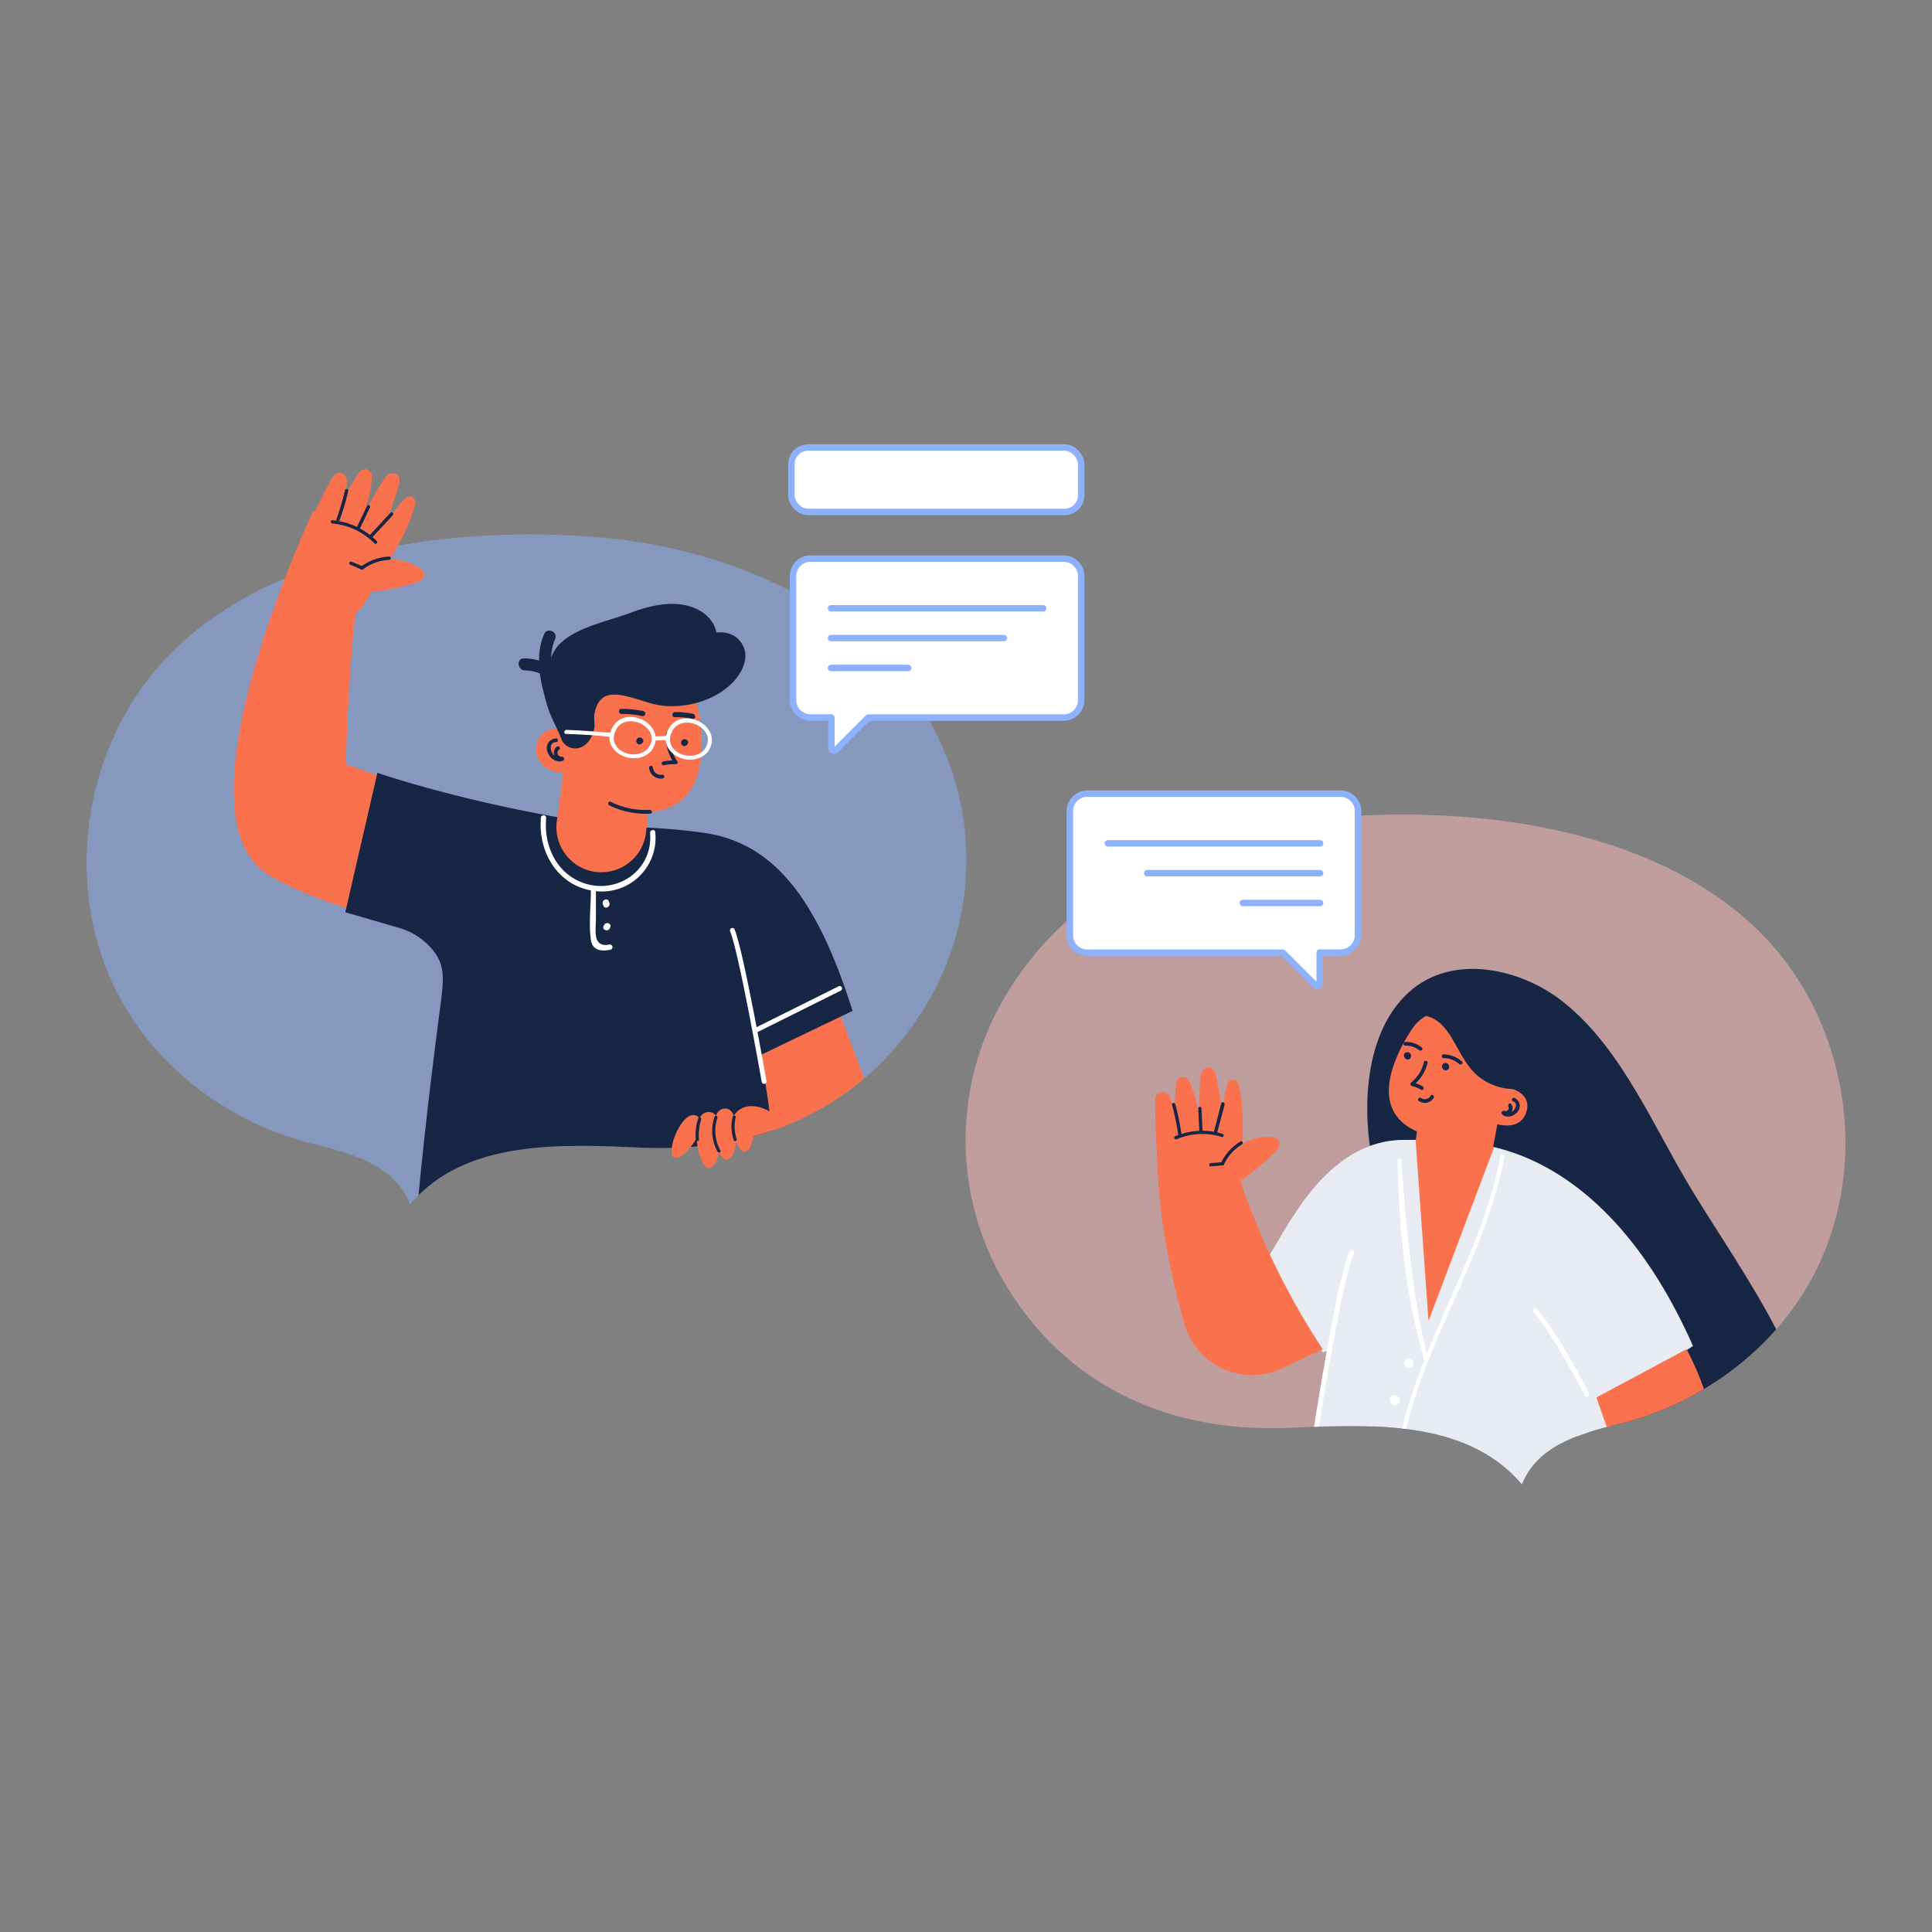
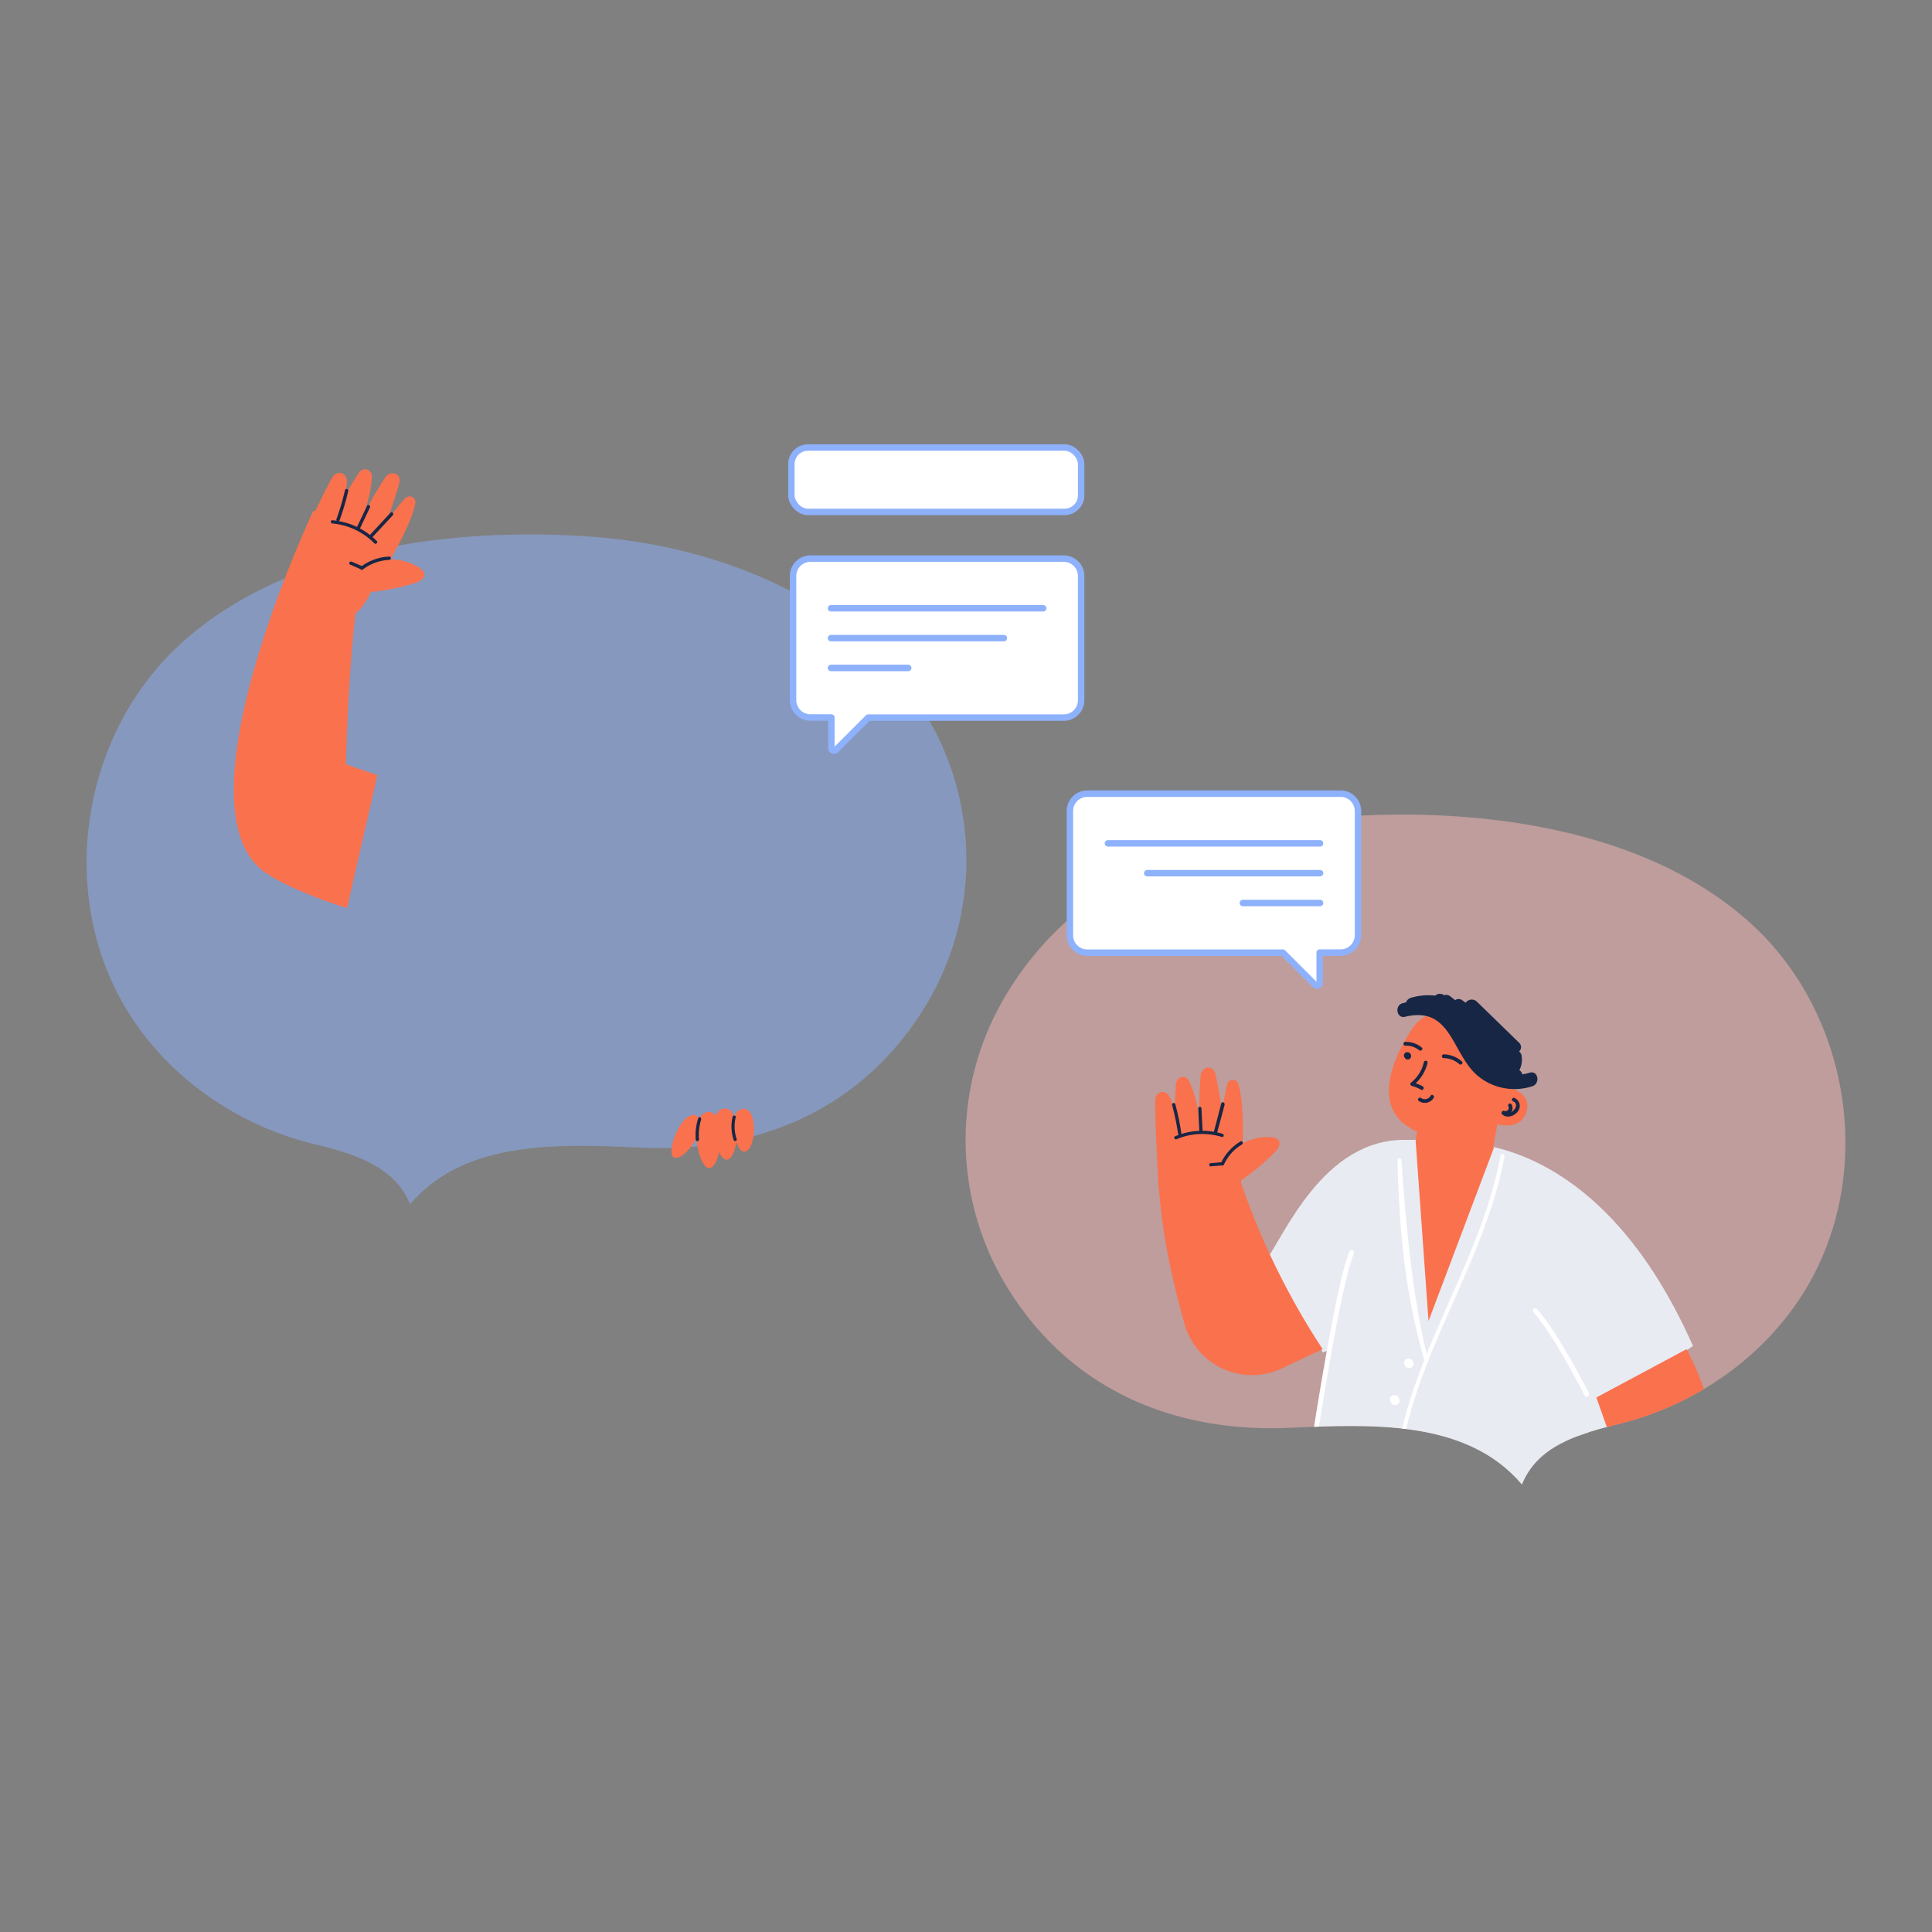
<svg xmlns="http://www.w3.org/2000/svg" viewBox="0 0 600 600">
  <rect x="0" y="0" width="600" height="600" fill="#808080" stroke="none" />
  <defs>
    <style>.cls-1,.cls-11,.cls-13,.cls-15{fill:none;}.cls-2{clip-path:url(#clip-path);}.cls-3{fill:#182645;}.cls-4{fill:#fa714d;}.cls-5{fill:#e9ebf2;}.cls-6,.cls-7{fill:#8EB1FC;}.cls-6{isolation:isolate;}.cls-7,.cls-8{opacity:0.5;}.cls-8{fill:#FCBBB9;}.cls-9{clip-path:url(#clip-path-2);}.cls-10,.cls-14{fill:#fff;}.cls-11,.cls-13{stroke:#fff;stroke-width:1.5px;}.cls-11,.cls-13,.cls-14,.cls-15{stroke-linecap:round;}.cls-11,.cls-14,.cls-15{stroke-linejoin:round;}.cls-12{clip-path:url(#clip-path-3);}.cls-13{stroke-miterlimit:10;}.cls-14,.cls-15{stroke:#8EB1FC;stroke-width:2px;}</style>
    <clipPath id="clip-path">
      <rect class="cls-1" y="-1056" width="1000" height="1000" />
    </clipPath>
    <clipPath id="clip-path-2">
      <path class="cls-1" d="M400.21,443.43c25.07-1.07,55.2-2.82,72.44,17.59,4.76-11.85,17.16-15.64,30.09-18.79,22.95-5.6,44-19.94,56.8-39.86,23-35.77,15.95-86.06-15.05-114.88-32.71-30.41-85.43-36.91-128.18-33.82-30,2.17-60.3,12.17-83.48,31a99.36,99.36,0,0,0-23.49,29.89,87.32,87.32,0,0,0,4.49,86.87C333.34,431.91,364.93,444.94,400.21,443.43Z" />
    </clipPath>
    <clipPath id="clip-path-3">
-       <path class="cls-1" d="M199.79,356.43c-25.07-1.07-55.2-2.82-72.44,17.59-4.76-11.85-17.16-15.64-30.09-18.79-22.95-5.6-44-19.94-56.8-39.86-23-35.77-15.95-86.06,15.05-114.88,32.71-30.41,85.43-36.91,128.18-33.82,30,2.17,60.3,12.17,83.48,31a99.36,99.36,0,0,1,23.49,29.89,87.32,87.32,0,0,1-4.49,86.87C266.66,344.91,235.07,357.94,199.79,356.43Z" />
-     </clipPath>
+       </clipPath>
  </defs>
  <title>Dashboard Illustrations</title>
  <g id="Layer_1" data-name="Layer 1">
    <g class="cls-2">
      <g id="_Group_" data-name="&lt;Group&gt;">
        <path id="_Compound_Path_" data-name="&lt;Compound Path&gt;" class="cls-3" d="M656.57-677.8A128.72,128.72,0,0,1,735-563.89c36.42,33.55,103.28,95.68,95.89,199-2,28.67-11.18,53.52-24.06,75.75A196.49,196.49,0,0,1,865.9-260.7c55,39.38,69.65,102.51,81.4,153.24,2.06,8.9,5,21.56,7.79,31.62A128.72,128.72,0,0,1,849.36,153.52C740.23,127.13,712.24,18,697.7-44.41c-4-.07-7.82-.12-11.27-.16-27.16-.34-55.24-.68-83.41-5.88C516.7-66.35,483.54-120.61,471.45-151.53c-12-30.77-24.76-93.36,25.14-166.94C513-342.65,533.08-364,551.45-383c-17.25-16.14-36.81-35.88-52.3-61.94-30.52-51.36-34.54-109.81-11.31-164.59l.57-1.32A128.7,128.7,0,0,1,656.57-677.8Zm68.27,168.64,0,.09Zm185,412.49.13,0Z" />
      </g>
      <path id="_Path_" data-name="&lt;Path&gt;" class="cls-4" d="M364.92-270.26c-54.36,78.31-85.57,203.08-12.07,395.85l66.91-27.36S382.45-14.56,434-123.66c12.87-27.22,24.53-51.67,33.5-70.31" />
      <path class="cls-5" d="M514.59-424S613-471,668.17-436.83,809.93,62.33,809.93,62.33H463.4Z" />
      <path class="cls-6" d="M547.14-170.29C539.27-89.23,500.64,142,464.45,256.35c-11.91,37.63-25.06,67.52-59,82.58l-6.62,2.93c-12.17,5.39-25.25-5.23-23.89-19.4l56.06-455S438.48-81,426.67-81c-9.09,0-83.29-26.7-122.95-43.05-30.91-12.75,11.21-117.72,75.67-208.81,80.33-113.51,141.37-103.92,166.76-113.51,5.3-2,7.11,7.28,8.71,10C569.8-411.47,556-261.89,547.14-170.29Z" />
    </g>
    <path class="cls-7" d="M199.79,356.43c-25.07-1.07-55.2-2.82-72.44,17.59-4.76-11.85-17.16-15.64-30.09-18.79-22.95-5.6-44-19.94-56.8-39.86-23-35.77-15.95-86.06,15.05-114.88,32.71-30.41,85.43-36.91,128.18-33.82,30,2.17,60.3,12.17,83.48,31a99.36,99.36,0,0,1,23.49,29.89,87.32,87.32,0,0,1-4.49,86.87C266.66,344.91,235.07,357.94,199.79,356.43Z" />
    <path class="cls-8" d="M400.21,443.43c25.07-1.07,55.2-2.82,72.44,17.59,4.76-11.85,17.16-15.64,30.09-18.79,22.95-5.6,44-19.94,56.8-39.86,23-35.77,15.95-86.06-15.05-114.88-32.71-30.41-85.43-36.91-128.18-33.82-30,2.17-60.3,12.17-83.48,31a99.36,99.36,0,0,0-23.49,29.89,87.32,87.32,0,0,0,4.49,86.87C333.34,431.91,364.93,444.94,400.21,443.43Z" />
    <g id="_Group_2" data-name="&lt;Group&gt;">
      <path id="_Path_2" data-name="&lt;Path&gt;" class="cls-4" d="M378.41,362.57c-.49-6.73,1.16-19.56,2.69-25.76a1.84,1.84,0,0,1,1.31-1.38,1.75,1.75,0,0,1,2.17,1.26c1.87,6.07,1.46,17.67,1.07,24.11" />
      <path id="_Path_3" data-name="&lt;Path&gt;" class="cls-4" d="M380.6,360.17c.12-7.28-1.47-19.53-3.12-26.5-.25-1.07-1-2.37-2.54-2.1a2.8,2.8,0,0,0-2.08,2.76c-.79,8-.25,21.11,0,29.06" />
      <path id="_Path_4" data-name="&lt;Path&gt;" class="cls-4" d="M373.08,358.41c.73-6.05-1.08-17.07-3.7-22.44a2.27,2.27,0,0,0-2.51-1.49,2.42,2.42,0,0,0-1.66,2.35c-.62,6.07-.41,17.2-1,23.27" />
      <path id="_Path_5" data-name="&lt;Path&gt;" class="cls-4" d="M359.89,368.78c-.27-3-1.35-23.08-1.1-27.08a2.53,2.53,0,0,1,1.68-2.54,2.5,2.5,0,0,1,2.79,1.53c1.88,3.55,4.63,15.06,4.88,19" />
      <path id="_Path_6" data-name="&lt;Path&gt;" class="cls-4" d="M379.75,358.12c2.43-1.18,4.78-2.55,7.28-3.57a16.25,16.25,0,0,1,7.91-1.37c3.26.38,2.88,2.7,1,4.62a72.79,72.79,0,0,1-15.24,11.75" />
      <path id="_Path_7" data-name="&lt;Path&gt;" class="cls-4" d="M383.79,357.75s7.82,23.44-10.33,22.94c-14.28-.39-13.64-5.73-13.93-24.9C359.42,349.14,375.65,349.14,383.79,357.75Z" />
    </g>
    <g id="_Group_3" data-name="&lt;Group&gt;">
      <path id="_Path_8" data-name="&lt;Path&gt;" class="cls-3" d="M379.41,353.08a20.4,20.4,0,0,0-14,.71c-.6.25-1.07-.65-.47-.9a21.55,21.55,0,0,1,14.74-.77.51.51,0,0,1-.31,1Z" />
    </g>
    <g id="_Group_4" data-name="&lt;Group&gt;">
      <path id="_Path_9" data-name="&lt;Path&gt;" class="cls-3" d="M380.34,343,378,351.73c-.17.63-1.13.33-1-.31l2.29-8.77c.17-.63,1.13-.33,1,.31Z" />
    </g>
    <g id="_Group_5" data-name="&lt;Group&gt;">
      <path id="_Path_10" data-name="&lt;Path&gt;" class="cls-3" d="M373.12,344.21l.34,6.92c0,.65-1,.61-1,0l-.34-6.92c0-.65,1-.61,1,0Z" />
    </g>
    <g id="_Group_6" data-name="&lt;Group&gt;">
      <path id="_Path_11" data-name="&lt;Path&gt;" class="cls-3" d="M365,342.93a75.63,75.63,0,0,1,1.87,9c.09.64-.9.87-1,.23a75.67,75.67,0,0,0-1.87-9c-.17-.63.82-.85,1-.23Z" />
    </g>
    <g id="_Group_7" data-name="&lt;Group&gt;">
      <path id="_Path_12" data-name="&lt;Path&gt;" class="cls-3" d="M385.75,355.39a14.18,14.18,0,0,0-5.64,6.26c-.27.59-1.24.29-1-.31a15.39,15.39,0,0,1,6.14-6.85c.56-.34,1,.57.47.9Z" />
    </g>
    <g id="_Group_8" data-name="&lt;Group&gt;">
      <path id="_Path_13" data-name="&lt;Path&gt;" class="cls-3" d="M379.65,361.92l-3.66.31c-.65.05-.61-1,0-1l3.66-.31c.65-.05.61,1,0,1Z" />
    </g>
    <path id="_Path_14" data-name="&lt;Path&gt;" class="cls-4" d="M107.77,282c-8.66-2.65-18.71-6.66-24.85-10.65C53.15,252,97.33,158.57,97.33,158.57l17.45,8.34s-5.63,12-7.39,70.46l9.81,3.37" />
    <g id="_Group_9" data-name="&lt;Group&gt;">
      <path id="_Path_15" data-name="&lt;Path&gt;" class="cls-4" d="M110.74,176.83c2.83-6.33,10.56-17.16,15-22a1.89,1.89,0,0,1,1.86-.61,1.8,1.8,0,0,1,1.35,2.19c-1.25,6.41-7.26,16.71-10.75,22.35" />
      <path id="_Path_16" data-name="&lt;Path&gt;" class="cls-4" d="M113.89,175.72c3.65-6.53,8.16-18.4,10.06-25.52.29-1.09.24-2.64-1.27-3.14a2.88,2.88,0,0,0-3.22,1.49c-4.63,6.9-10.49,19-14.14,26.31" />
      <path id="_Path_17" data-name="&lt;Path&gt;" class="cls-4" d="M107.93,170.47c3.61-5.12,7.32-16,7.56-22.12a2.34,2.34,0,0,0-1.56-2.57,2.48,2.48,0,0,0-2.64,1.32c-3.51,5.2-8.73,15.38-12.24,20.57" />
      <path id="_Path_18" data-name="&lt;Path&gt;" class="cls-4" d="M91,173.45c1.22-2.88,10-21.56,12.17-25.06a2.6,2.6,0,0,1,2.76-1.49,2.57,2.57,0,0,1,1.78,2.74c0,4.13-3.13,15.89-4.83,19.62" />
      <path id="_Path_19" data-name="&lt;Path&gt;" class="cls-4" d="M114.12,173.45c2.78.11,5.57,0,8.33.31a16.7,16.7,0,0,1,7.83,2.6c2.77,1.93,1.3,3.85-1.33,4.68a74.82,74.82,0,0,1-19.51,3.23" />
      <path id="_Path_20" data-name="&lt;Path&gt;" class="cls-4" d="M118,175.08s-4.31,25-20.51,15.76c-12.75-7.3-9.57-11.81-.52-29.32C100.07,155.43,114.77,163.33,118,175.08Z" />
    </g>
    <g id="_Group_10" data-name="&lt;Group&gt;">
      <path id="_Path_21" data-name="&lt;Path&gt;" class="cls-3" d="M116.25,168.72a21,21,0,0,0-13-6.15c-.67-.06-.66-1.11,0-1A22.15,22.15,0,0,1,117,168c.48.48-.27,1.21-.75.73Z" />
    </g>
    <g id="_Group_11" data-name="&lt;Group&gt;">
      <path id="_Path_22" data-name="&lt;Path&gt;" class="cls-3" d="M122,160l-6.34,6.83c-.46.49-1.19-.26-.73-.75l6.34-6.83c.46-.49,1.19.26.73.75Z" />
    </g>
    <g id="_Group_12" data-name="&lt;Group&gt;">
      <path id="_Path_23" data-name="&lt;Path&gt;" class="cls-3" d="M114.87,157.63l-3.05,6.43c-.29.61-1.19.08-.9-.53L114,157.1c.29-.61,1.19-.08.9.53Z" />
    </g>
    <g id="_Group_13" data-name="&lt;Group&gt;">
      <path id="_Path_24" data-name="&lt;Path&gt;" class="cls-3" d="M108.14,152.52a77.74,77.74,0,0,1-2.66,9c-.23.63-1.24.36-1-.28a77.78,77.78,0,0,0,2.66-9c.15-.66,1.16-.38,1,.28Z" />
    </g>
    <g id="_Group_14" data-name="&lt;Group&gt;">
      <path id="_Path_25" data-name="&lt;Path&gt;" class="cls-3" d="M120.88,173.89a14.57,14.57,0,0,0-8.15,2.93c-.53.4-1.27-.34-.73-.75a15.82,15.82,0,0,1,8.89-3.23c.67,0,.66,1,0,1Z" />
    </g>
    <g id="_Group_15" data-name="&lt;Group&gt;">
      <path id="_Path_26" data-name="&lt;Path&gt;" class="cls-3" d="M112.18,176.84l-3.46-1.5c-.62-.27-.08-1.17.53-.9l3.46,1.5c.62.27.08,1.17-.53.9Z" />
    </g>
    <g class="cls-9">
-       <path id="_Compound_Path_2" data-name="&lt;Compound Path&gt;" class="cls-3" d="M449.49,535.86c8,6.44,17.78,10.85,27.53,7.75,5.23-1.66,9.4-5.43,13.76-8.92,4.84-3.87,9.46-6,15.46-6.22C516.75,528,527,530,537,525.18c8.16-3.93,14.85-10.56,20-18.73C569.12,487,569.25,462,562.8,440c-7.59-26-23.05-47.11-36.65-69.22-12.52-20.35-22-44.45-40.25-59.28-13.19-10.74-34.74-15.66-48.32-3.4-15,13.54-15.1,40.53-9.74,59.49,4.53,16,11.57,31.61,12,48.75.32,13.89-6.76,17.05-13.83,27.46-5.74,8.46-16.54,22.59-16.89,33.62C408.35,501,433.78,523.17,449.49,535.86Z" />
      <g id="_Group_16" data-name="&lt;Group&gt;">
        <path id="_Path_27" data-name="&lt;Path&gt;" class="cls-5" d="M448.77,355s46-7,77,63c-7,5-16,8-31,17-2-6.32,0,19.06-3.53,12.86C468.44,407.34,456.05,425.15,448.77,355Z" />
      </g>
      <g id="_Group_17" data-name="&lt;Group&gt;">
        <path id="_Path_28" data-name="&lt;Path&gt;" class="cls-5" d="M454.77,361c-5.51,27.87,19.65,39.74-44,59-4-9-19.34-26.21-18-28,6-8,18.1-38.54,44-38C446.62,354.19,456.68,351.31,454.77,361Z" />
      </g>
      <path id="_Path_29" data-name="&lt;Path&gt;" class="cls-5" d="M498.21,461.91S515.11,361.74,455,357.05C412.49,353.39,406.77,464,406.77,464s32.71-.13,49.4-.68Z" />
      <path class="cls-4" d="M495.77,434l28-15s6,11,7,19-29,13-29,13Z" />
      <g id="_Group_18" data-name="&lt;Group&gt;">
        <path id="_Path_30" data-name="&lt;Path&gt;" class="cls-4" d="M463.51,357.22l1.52-8.1s7.1,2.25,9-3.82-5.57-7.49-5.57-7.49h0c3.47-13.32-7.88-26.14-21.44-23.75l-.54.1a12.52,12.52,0,0,0-8,5.46c-5.07,7.75-13.93,24.92,1.58,31.77l-.43,3,23.87,2.85" />
        <g id="_Group_19" data-name="&lt;Group&gt;">
          <path id="_Path_31" data-name="&lt;Path&gt;" class="cls-3" d="M470.36,341a2.69,2.69,0,0,1,1.06,4.1c-1,1.47-3.4,2.34-4.88,1-.55-.49.17-1.39.73-.9,1.91,1.69,5.16-2.19,2.62-3.17-.7-.27-.23-1.33.46-1.06Z" />
        </g>
        <g id="_Group_20" data-name="&lt;Group&gt;">
          <path id="_Path_32" data-name="&lt;Path&gt;" class="cls-3" d="M467.19,345a1,1,0,0,0,1.26-1.38c-.37-.64.57-1.32.94-.67a2.13,2.13,0,0,1-2.67,3.11.58.58,0,0,1,.46-1.06Z" />
        </g>
        <g id="_Group_21" data-name="&lt;Group&gt;">
          <path id="_Path_33" data-name="&lt;Path&gt;" class="cls-3" d="M443.35,330a12.37,12.37,0,0,1-4.5,7.09l-.25-1a15,15,0,0,1,3.21,1.27c.65.35.19,1.41-.46,1.06a13.71,13.71,0,0,0-2.92-1.19.59.59,0,0,1-.25-1,11.08,11.08,0,0,0,4-6.33c.16-.72,1.31-.55,1.14.18Z" />
        </g>
        <g id="_Group_22" data-name="&lt;Group&gt;">
          <path id="_Path_34" data-name="&lt;Path&gt;" class="cls-3" d="M441.32,341a2.06,2.06,0,0,0,3-.75c.39-.63,1.29.1.9.73a3.2,3.2,0,0,1-4.61.92c-.62-.4.11-1.3.73-.9Z" />
        </g>
        <g id="_Group_23" data-name="&lt;Group&gt;">
-           <path id="_Path_35" data-name="&lt;Path&gt;" class="cls-3" d="M448.74,330.91l-.16.62.52.15h0c0-.17.1-.34.15-.52l-.36-.3c.81-.41,1.3.91.5,1.32-1.22.61-2.28-1.29-1-1.95a1.17,1.17,0,0,1,1.1,2.06c-1.27.66-2.34-1.38-1-1.93a1,1,0,1,1,.41,1.94c-.9,0-1.05-1.36-.15-1.4Z" />
-         </g>
+           </g>
        <g id="_Group_24" data-name="&lt;Group&gt;">
          <path id="_Path_36" data-name="&lt;Path&gt;" class="cls-3" d="M436.93,327.54l-.16.62.52.15h0l.15-.52-.36-.3c.81-.41,1.3.91.5,1.32-1.22.61-2.28-1.29-1-1.95a1.17,1.17,0,0,1,1.1,2.06c-1.27.66-2.34-1.38-1-1.93a1,1,0,1,1,.41,1.94c-.9,0-1.05-1.36-.15-1.4Z" />
        </g>
        <g id="_Group_25" data-name="&lt;Group&gt;">
          <path id="_Path_37" data-name="&lt;Path&gt;" class="cls-3" d="M453.19,330.47a7.58,7.58,0,0,0-4.84-1.87c-.74,0-.76-1.17,0-1.16a8.86,8.86,0,0,1,5.66,2.2c.56.49-.25,1.31-.81.83Z" />
        </g>
        <g id="_Group_26" data-name="&lt;Group&gt;">
          <path id="_Path_38" data-name="&lt;Path&gt;" class="cls-3" d="M440.72,326.15a6.35,6.35,0,0,0-4.28-1.41.58.58,0,0,1,0-1.16,7.57,7.57,0,0,1,5.1,1.74c.58.47-.23,1.29-.81.83Z" />
        </g>
      </g>
      <path id="_Path_39" data-name="&lt;Path&gt;" class="cls-4" d="M443.64,410.21l-4-55.94a96.86,96.86,0,0,1,24.37,2l-20.35,53.93" />
      <g id="_Group_27" data-name="&lt;Group&gt;">
        <path id="_Path_40" data-name="&lt;Path&gt;" class="cls-10" d="M443.62,422.35c.22.79-1,1.07-1.23.29-6.16-21.61-7.79-39.94-8.42-62.31,0-.82,1.24-.78,1.27,0C435.23,360.37,437.5,400.88,443.62,422.35Z" />
      </g>
      <g id="_Group_28" data-name="&lt;Group&gt;">
        <path id="_Path_41" data-name="&lt;Path&gt;" class="cls-10" d="M467.23,359.2c-6.38,34.28-28.91,62.31-32.82,97.46-.09.78-1.34.74-1.26-.05,3.92-35.28,26.47-63.39,32.87-97.78.15-.78,1.35-.4,1.21.37Z" />
      </g>
      <g id="_Group_29" data-name="&lt;Group&gt;">
        <path id="_Path_42" data-name="&lt;Path&gt;" class="cls-10" d="M436.19,423.79l-.06-.19c-.52-1.76,2.26-2.4,2.78-.64l.06.19c.52,1.76-2.26,2.4-2.78.64Z" />
      </g>
      <g id="_Group_30" data-name="&lt;Group&gt;">
        <path id="_Path_43" data-name="&lt;Path&gt;" class="cls-10" d="M431.83,435.33l-.11-.38c-.52-1.76,2.26-2.4,2.78-.64l.11.38c.52,1.76-2.26,2.4-2.78.64Z" />
      </g>
      <g id="_Group_31" data-name="&lt;Group&gt;">
        <path id="_Path_44" data-name="&lt;Path&gt;" class="cls-10" d="M428.69,450.45A1.43,1.43,0,0,1,430.2,448a1.43,1.43,0,0,1-1.51,2.42Z" />
      </g>
      <path id="_Path_45" data-name="&lt;Path&gt;" class="cls-3" d="M435.67,311.53c6.52-1.59,12.86.2,17.19,5.48,2.76,3.36,3.9,7.74,6.48,11.19,3.91,5.23,9.61,6.72,15.75,4.93,2.65-.77,3.33,3.47.71,4.24a17.89,17.89,0,0,1-17-3.37c-8-6.9-8.07-21.72-22.44-18.23C433.69,316.42,433,312.18,435.67,311.53Z" />
      <path id="_Path_46" data-name="&lt;Path&gt;" class="cls-3" d="M438.19,309.87a19.09,19.09,0,0,1,7.53-.67,2.12,2.12,0,0,1,2.57-.24l.19.13a1.85,1.85,0,0,1,1.83.27l1.6,1.24a1.85,1.85,0,0,1,2.27.1l1,.72a2.29,2.29,0,0,1,3.47-.36l13.15,12.8a1.83,1.83,0,0,1,0,2.65l.62.8a7,7,0,0,1-.58,5.06c1.79,1,1,4.38-1.27,3.93l-.53-.13h0l-.74-.18a7.2,7.2,0,0,1-4.74-1.94c-6.07-3.49-9.69-9.9-12.73-16.52a29.57,29.57,0,0,0-2.81-2.84,19.51,19.51,0,0,0-10-.66C436.13,314.54,435.66,310.63,438.19,309.87Z" />
      <path class="cls-11" d="M408.52,445.14S415.77,398,419.77,389" />
      <path class="cls-11" d="M492.77,433s-9-18-16-26" />
    </g>
    <g class="cls-12">
      <path class="cls-4" d="M223.4,329.57c-.69-5.37.13-10.77-.33-16.14,8-3,20.84-7.7,32.78-11.57l13,34.13s-9.84,13.2-36.07,19C229.1,348.55,224.35,337,223.4,329.57Z" />
      <path id="_Path_47" data-name="&lt;Path&gt;" class="cls-3" d="M117.2,240s24.19,8.4,58.78,14.27c21.4,3.63,23.33,1.81,42.16,4.31,22,2.92,35.62,20.36,46.62,55.36l-30.69,14.75L230.71,317c-1.14-2.28,2.66-.62,2.79,0,1.59,8.55,4.64,16.75,6.27,35.93l-110,21s1.54-20,7-61.61c1.13-8.53,1.31-12.39-1.94-16.74a21.14,21.14,0,0,0-11.1-7.48l-16.49-4.8Z" />
      <g id="_Group_32" data-name="&lt;Group&gt;">
        <path id="_Path_48" data-name="&lt;Path&gt;" class="cls-10" d="M168,253.88c-1,10.59,5.16,21.18,16.29,22.77a16.66,16.66,0,0,0,19.2-18.25c-.09-1-1.69-.73-1.6.31,1,11.64-10.46,19.43-21.12,15.35-8.21-3.14-11.94-11.75-11.15-20.07a.82.82,0,0,0-1.63-.11Z" />
      </g>
      <g id="_Group_33" data-name="&lt;Group&gt;">
        <path id="_Path_49" data-name="&lt;Path&gt;" class="cls-10" d="M183.51,276.36c0,5-.71,10.6,0,15.56.5,3.31,3.3,3.63,6.13,3a.82.82,0,0,0-.31-1.6c-5.46,1.16-4.26-4.66-4.26-7.92q0-4.48,0-9c0-1-1.62-1.17-1.63-.11Z" />
      </g>
      <g id="_Group_34" data-name="&lt;Group&gt;">
        <path id="_Path_50" data-name="&lt;Path&gt;" class="cls-10" d="M189.24,280.4l-.19-.5c-.46-1.23-2.29-.34-1.84.88l.19.5c.46,1.23,2.29.34,1.84-.88Z" />
      </g>
      <g id="_Group_35" data-name="&lt;Group&gt;">
        <path id="_Path_51" data-name="&lt;Path&gt;" class="cls-10" d="M189.36,288.31l.16-.34c.55-1.19-1.38-1.86-1.92-.68l-.16.34c-.55,1.19,1.38,1.86,1.92.68Z" />
      </g>
      <line class="cls-13" x1="260.77" y1="306.98" x2="234.89" y2="319.87" />
      <path class="cls-13" d="M237.3,335.85s-7.12-40.49-9.87-46.92" />
      <g id="_Group_36" data-name="&lt;Group&gt;">
        <path id="_Path_52" data-name="&lt;Path&gt;" class="cls-4" d="M215.08,213.43s12,37-13.75,38.84l-.7,6.23a14,14,0,0,1-16.21,12.2h0a14,14,0,0,1-11.5-15.62l2-15.06s-8.66-.31-8.4-7.71,9-6,9-6l.61-6.89a14.53,14.53,0,0,1,10.64-12.75C194.15,204.63,204.74,204.4,215.08,213.43Z" />
        <g id="_Group_37" data-name="&lt;Group&gt;">
          <path id="_Path_53" data-name="&lt;Path&gt;" class="cls-3" d="M172.74,229.33a3,3,0,0,0-2.73,4.11c.62,1.93,2.78,3.68,4.84,2.81.7-.3.2-1.36-.5-1.07-2.78,1.18-4.88-4.63-1.71-4.68.75,0,.85-1.18.1-1.17Z" />
        </g>
        <g id="_Group_38" data-name="&lt;Group&gt;">
          <path id="_Path_54" data-name="&lt;Path&gt;" class="cls-3" d="M174.47,235a1.21,1.21,0,0,1-.8-2.2.59.59,0,0,0-.75-.91,2.39,2.39,0,0,0,1.76,4.26c.75,0,.54-1.2-.21-1.16Z" />
        </g>
        <g id="_Group_39" data-name="&lt;Group&gt;">
          <path id="_Path_55" data-name="&lt;Path&gt;" class="cls-3" d="M206.85,227.81a14.08,14.08,0,0,0,2.52,9.21l.54-.86a17.37,17.37,0,0,0-4,.34.59.59,0,0,0,.26,1.15,16.15,16.15,0,0,1,3.68-.31c.4,0,.81-.48.54-.86a13,13,0,0,1-2.39-8.63c.06-.75-1.12-.8-1.17,0Z" />
        </g>
        <g id="_Group_40" data-name="&lt;Group&gt;">
          <path id="_Path_56" data-name="&lt;Path&gt;" class="cls-3" d="M205.7,240.59a2.47,2.47,0,0,1-2.94-2.23c-.08-.75-1.25-.66-1.17.09a3.65,3.65,0,0,0,4.21,3.31c.74-.11.66-1.28-.09-1.17Z" />
        </g>
        <g id="_Group_41" data-name="&lt;Group&gt;">
          <path id="_Path_57" data-name="&lt;Path&gt;" class="cls-3" d="M198.85,230l-.08,0c-.52-.45-1.32.27-.8.72,1,.85,2.5-.4,1.48-1.36a1.08,1.08,0,0,0-1.54,1.52c.94,1,2.5-.63,1.33-1.44s-2.09,1.13-.72,1.62c.65.23,1-.79.32-1Z" />
        </g>
        <g id="_Group_42" data-name="&lt;Group&gt;">
          <path id="_Path_58" data-name="&lt;Path&gt;" class="cls-3" d="M212.77,230.52l-.08,0c-.52-.45-1.32.27-.8.72,1,.85,2.5-.4,1.48-1.36a1.08,1.08,0,0,0-1.54,1.52c.94,1,2.5-.63,1.33-1.44s-2.09,1.13-.72,1.62c.65.23,1-.79.32-1Z" />
        </g>
        <g id="_Group_43" data-name="&lt;Group&gt;">
          <path id="_Path_59" data-name="&lt;Path&gt;" class="cls-3" d="M201.78,251.51A24.23,24.23,0,0,1,189.63,249c-.68-.33-1.08.77-.4,1.1A25.35,25.35,0,0,0,202,252.67c.75,0,.54-1.2-.21-1.16Z" />
        </g>
        <g id="_Group_44" data-name="&lt;Group&gt;">
          <path id="_Path_60" data-name="&lt;Path&gt;" class="cls-3" d="M199.79,220.84a32.61,32.61,0,0,0-6.83-.69.78.78,0,0,0,.06,1.57,30.6,30.6,0,0,1,6.42.65.78.78,0,0,0,.35-1.53Z" />
        </g>
        <g id="_Group_45" data-name="&lt;Group&gt;">
          <path id="_Path_61" data-name="&lt;Path&gt;" class="cls-3" d="M215.24,221.69a26,26,0,0,0-5.58-.55c-1,0-1.19,1.57-.18,1.56a26.06,26.06,0,0,1,5.58.55c1,.21,1.17-1.35.18-1.56Z" />
        </g>
      </g>
      <g id="_Group_46" data-name="&lt;Group&gt;">
        <path id="_Compound_Path_3" data-name="&lt;Compound Path&gt;" class="cls-3" d="M170,219.25c1,3.49,3,6.68,4.25,10.07a4.65,4.65,0,0,0,6.42,2.64c2.2-1,3.45-3.51,3.88-5.8.27-1.46-.2-3,.06-4.48,1.34-7.21,6.37-6.4,11.29-5.12,3.43.9,6.58,2.28,10.16,2.63,7.14.69,15.05-1.46,20.49-6.27,3.57-3.16,6.83-8.81,3.62-13.35-4.28-6.07-12.75-1.85-18.18-.62a46.51,46.51,0,0,1-18.3.39c-4.62-.81-9.26-2.88-14-1.85-5.18,1.12-8.77,5.53-10.1,10.52A20.74,20.74,0,0,0,170,219.25Z" />
      </g>
      <g id="_Group_47" data-name="&lt;Group&gt;">
        <path id="_Compound_Path_4" data-name="&lt;Compound Path&gt;" class="cls-3" d="M170.42,216.24c1.3,2.79,5.07,1.5,5.72-.9,4,1.44,8.83-.37,12-3.08s5.62-5.9,9.45-8l.12-.06c1.31.25,2.62.49,3.94.7,5.93.92,14.91,1.86,19.2-3.19,3.87-4.56.52-10.22-4.44-12.56-6.56-3.1-14.35-1.19-20.73,1.21-6.91,2.6-16.88,4.42-22.05,9.84a11.07,11.07,0,0,0-2.55,4.37A12,12,0,0,0,170.42,216.24Z" />
      </g>
      <g id="_Group_48" data-name="&lt;Group&gt;">
        <g id="_Group_49" data-name="&lt;Group&gt;">
          <path id="_Path_62" data-name="&lt;Path&gt;" class="cls-3" d="M169.52,217.55c-1.92-6.53-3.35-14.19-.53-20.66,1-2.21,4.38-.66,3.41,1.56-2.38,5.47-1,12.24.62,17.75.68,2.3-2.82,3.67-3.5,1.35Z" />
        </g>
      </g>
      <g id="_Group_50" data-name="&lt;Group&gt;">
        <g id="_Group_51" data-name="&lt;Group&gt;">
          <path id="_Path_63" data-name="&lt;Path&gt;" class="cls-3" d="M174.94,217.55a12.45,12.45,0,0,0-11.86-9.34c-2.39,0-2.82-3.74-.41-3.73a16.3,16.3,0,0,1,16,12.66c.56,2.34-3.17,2.72-3.73.41Z" />
        </g>
      </g>
      <g id="_Group_52" data-name="&lt;Group&gt;">
        <path id="_Path_64" data-name="&lt;Path&gt;" class="cls-10" d="M218.71,232.86c-4,4.34-13.14.5-10-5.72s14.78-.72,10,5.72c-.49.66.51,1.44,1,.78,5.65-7.63-7.49-14.81-11.92-7.54-4.54,7.45,6.67,13.2,11.92,7.54C220.26,233,219.26,232.27,218.71,232.86Z" />
      </g>
      <g id="_Group_53" data-name="&lt;Group&gt;">
        <path id="_Path_65" data-name="&lt;Path&gt;" class="cls-10" d="M201.25,232.43c-4,4.34-13.14.5-10-5.72s14.78-.72,10,5.72c-.49.66.51,1.44,1,.78,5.65-7.63-7.49-14.81-11.92-7.54-4.54,7.45,6.67,13.2,11.92,7.54C202.81,232.61,201.81,231.84,201.25,232.43Z" />
      </g>
      <g id="_Group_54" data-name="&lt;Group&gt;">
        <path id="_Path_66" data-name="&lt;Path&gt;" class="cls-10" d="M207,228.56l-3.47.14c-.82,0-.66,1.29.15,1.26l3.47-.15c.82,0,.66-1.29-.15-1.26Z" />
      </g>
      <g id="_Group_55" data-name="&lt;Group&gt;">
        <path id="_Path_67" data-name="&lt;Path&gt;" class="cls-10" d="M175.94,226.67c-.81,0-1,1.24-.17,1.26,4.68.13,9.46.43,14.11.93.81.09,1-1.17.17-1.26C190.06,227.6,180.62,226.8,175.94,226.67Z" />
      </g>
      <g id="_Group_56" data-name="&lt;Group&gt;">
        <path id="_Path_68" data-name="&lt;Path&gt;" class="cls-4" d="M244.77,350c-8-9-14-6-14-6s-7,3-3,12" />
      </g>
    </g>
    <g id="_Group_57" data-name="&lt;Group&gt;">
      <path id="_Path_69" data-name="&lt;Path&gt;" class="cls-4" d="M216.91,346.88c3.18,2.52-3.86,13.42-7.33,12.67S212.11,343.08,216.91,346.88Z" />
    </g>
    <g id="_Group_58" data-name="&lt;Group&gt;">
      <path id="_Path_70" data-name="&lt;Path&gt;" class="cls-4" d="M220.14,345.34c5.67,0,4.15,16.24.42,17.39S213.31,345.36,220.14,345.34Z" />
    </g>
    <g id="_Group_59" data-name="&lt;Group&gt;">
      <path id="_Path_71" data-name="&lt;Path&gt;" class="cls-4" d="M225.59,344.29c4.45.52,4.08,14.67.39,15.82S218.88,343.51,225.59,344.29Z" />
    </g>
    <g id="_Group_60" data-name="&lt;Group&gt;">
      <path id="_Path_72" data-name="&lt;Path&gt;" class="cls-4" d="M231.29,344.41c4,.51,3.54,12.06.23,13.22S225.27,343.64,231.29,344.41Z" />
    </g>
    <g id="_Group_61" data-name="&lt;Group&gt;">
      <g id="_Group_62" data-name="&lt;Group&gt;">
        <path id="_Path_73" data-name="&lt;Path&gt;" class="cls-3" d="M228.47,347a12.19,12.19,0,0,0,.3,6.72c.2.59-.71.95-.9.35a13.16,13.16,0,0,1-.35-7.23c.14-.61,1.1-.46,1,.15Z" />
      </g>
    </g>
    <g id="_Group_63" data-name="&lt;Group&gt;">
      <g id="_Group_64" data-name="&lt;Group&gt;">
-         <path id="_Path_74" data-name="&lt;Path&gt;" class="cls-3" d="M222.8,347.19a12.51,12.51,0,0,0,.94,10.11c.3.55-.61.9-.9.35a13.46,13.46,0,0,1-.92-10.86c.2-.59,1.08-.19.88.4Z" />
-       </g>
+         </g>
    </g>
    <g id="_Group_65" data-name="&lt;Group&gt;">
      <g id="_Group_66" data-name="&lt;Group&gt;">
        <path id="_Path_75" data-name="&lt;Path&gt;" class="cls-3" d="M217.78,347.63a15.62,15.62,0,0,0-.7,6.21.49.49,0,0,1-1,.11,16.88,16.88,0,0,1,.78-6.72c.19-.59,1.08-.19.88.4Z" />
      </g>
    </g>
    <path id="_Path_76" data-name="&lt;Path&gt;" class="cls-4" d="M367.84,411.1c-3.89-13.91-7.37-29.71-8-44.24l25-1.18A229.77,229.77,0,0,0,410.77,419l-12.74,6A21.77,21.77,0,0,1,367.84,411.1Z" />
    <path class="cls-14" d="M416.36,246.48H337.67a5.41,5.41,0,0,0-5.41,5.41v38.56a5.41,5.41,0,0,0,5.41,5.41h60.74l10,10a.83.83,0,0,0,1.43-.59v-9.44h6.49a5.41,5.41,0,0,0,5.41-5.41V251.89A5.41,5.41,0,0,0,416.36,246.48Z" />
    <line class="cls-15" x1="409.97" y1="261.91" x2="344.07" y2="261.91" />
    <line class="cls-15" x1="409.97" y1="271.17" x2="356.28" y2="271.17" />
    <line class="cls-15" x1="409.97" y1="280.44" x2="385.98" y2="280.44" />
    <path class="cls-14" d="M251.67,173.48h78.68a5.41,5.41,0,0,1,5.41,5.41v38.56a5.41,5.41,0,0,1-5.41,5.41H269.62l-10,10a.83.83,0,0,1-1.43-.59v-9.44h-6.49a5.41,5.41,0,0,1-5.41-5.41V178.89A5.41,5.41,0,0,1,251.67,173.48Z" />
    <line class="cls-15" x1="258.07" y1="188.91" x2="323.97" y2="188.91" />
    <line class="cls-15" x1="258.07" y1="198.17" x2="311.76" y2="198.17" />
    <line class="cls-15" x1="258.07" y1="207.44" x2="282.06" y2="207.44" />
    <rect class="cls-14" x="245.77" y="138.98" width="90" height="20" rx="5.17" ry="5.17" />
  </g>
</svg>